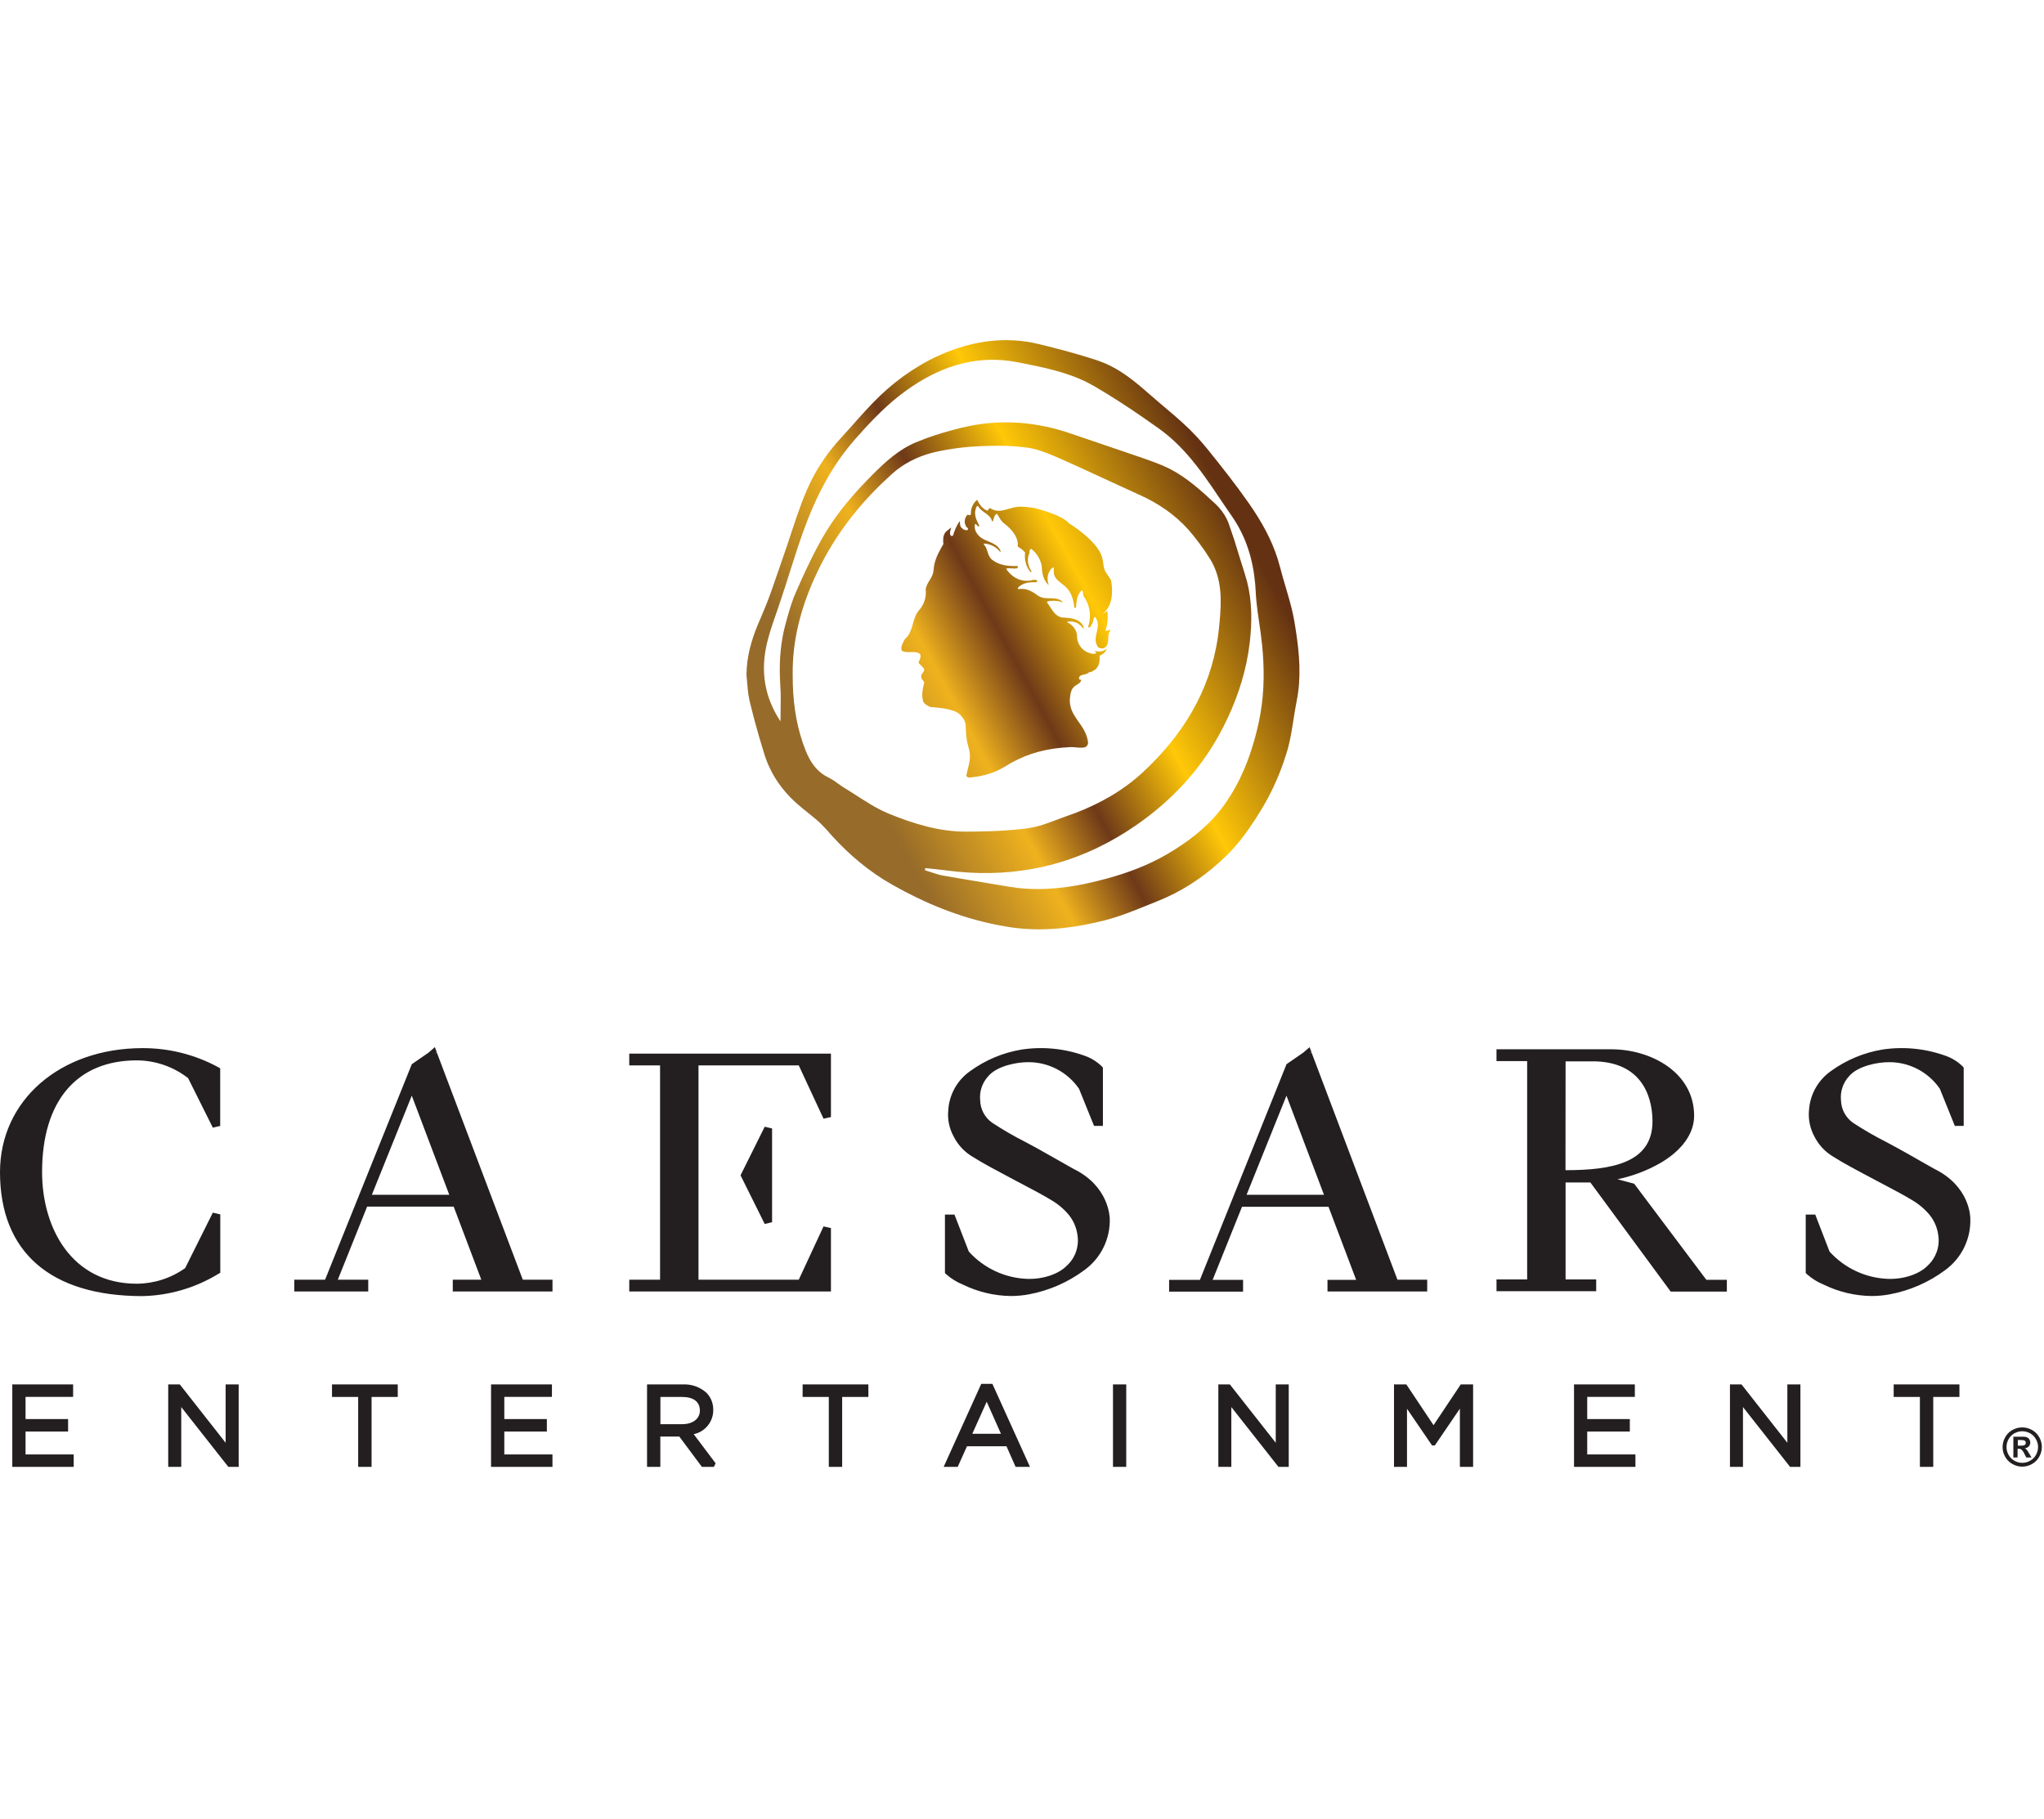
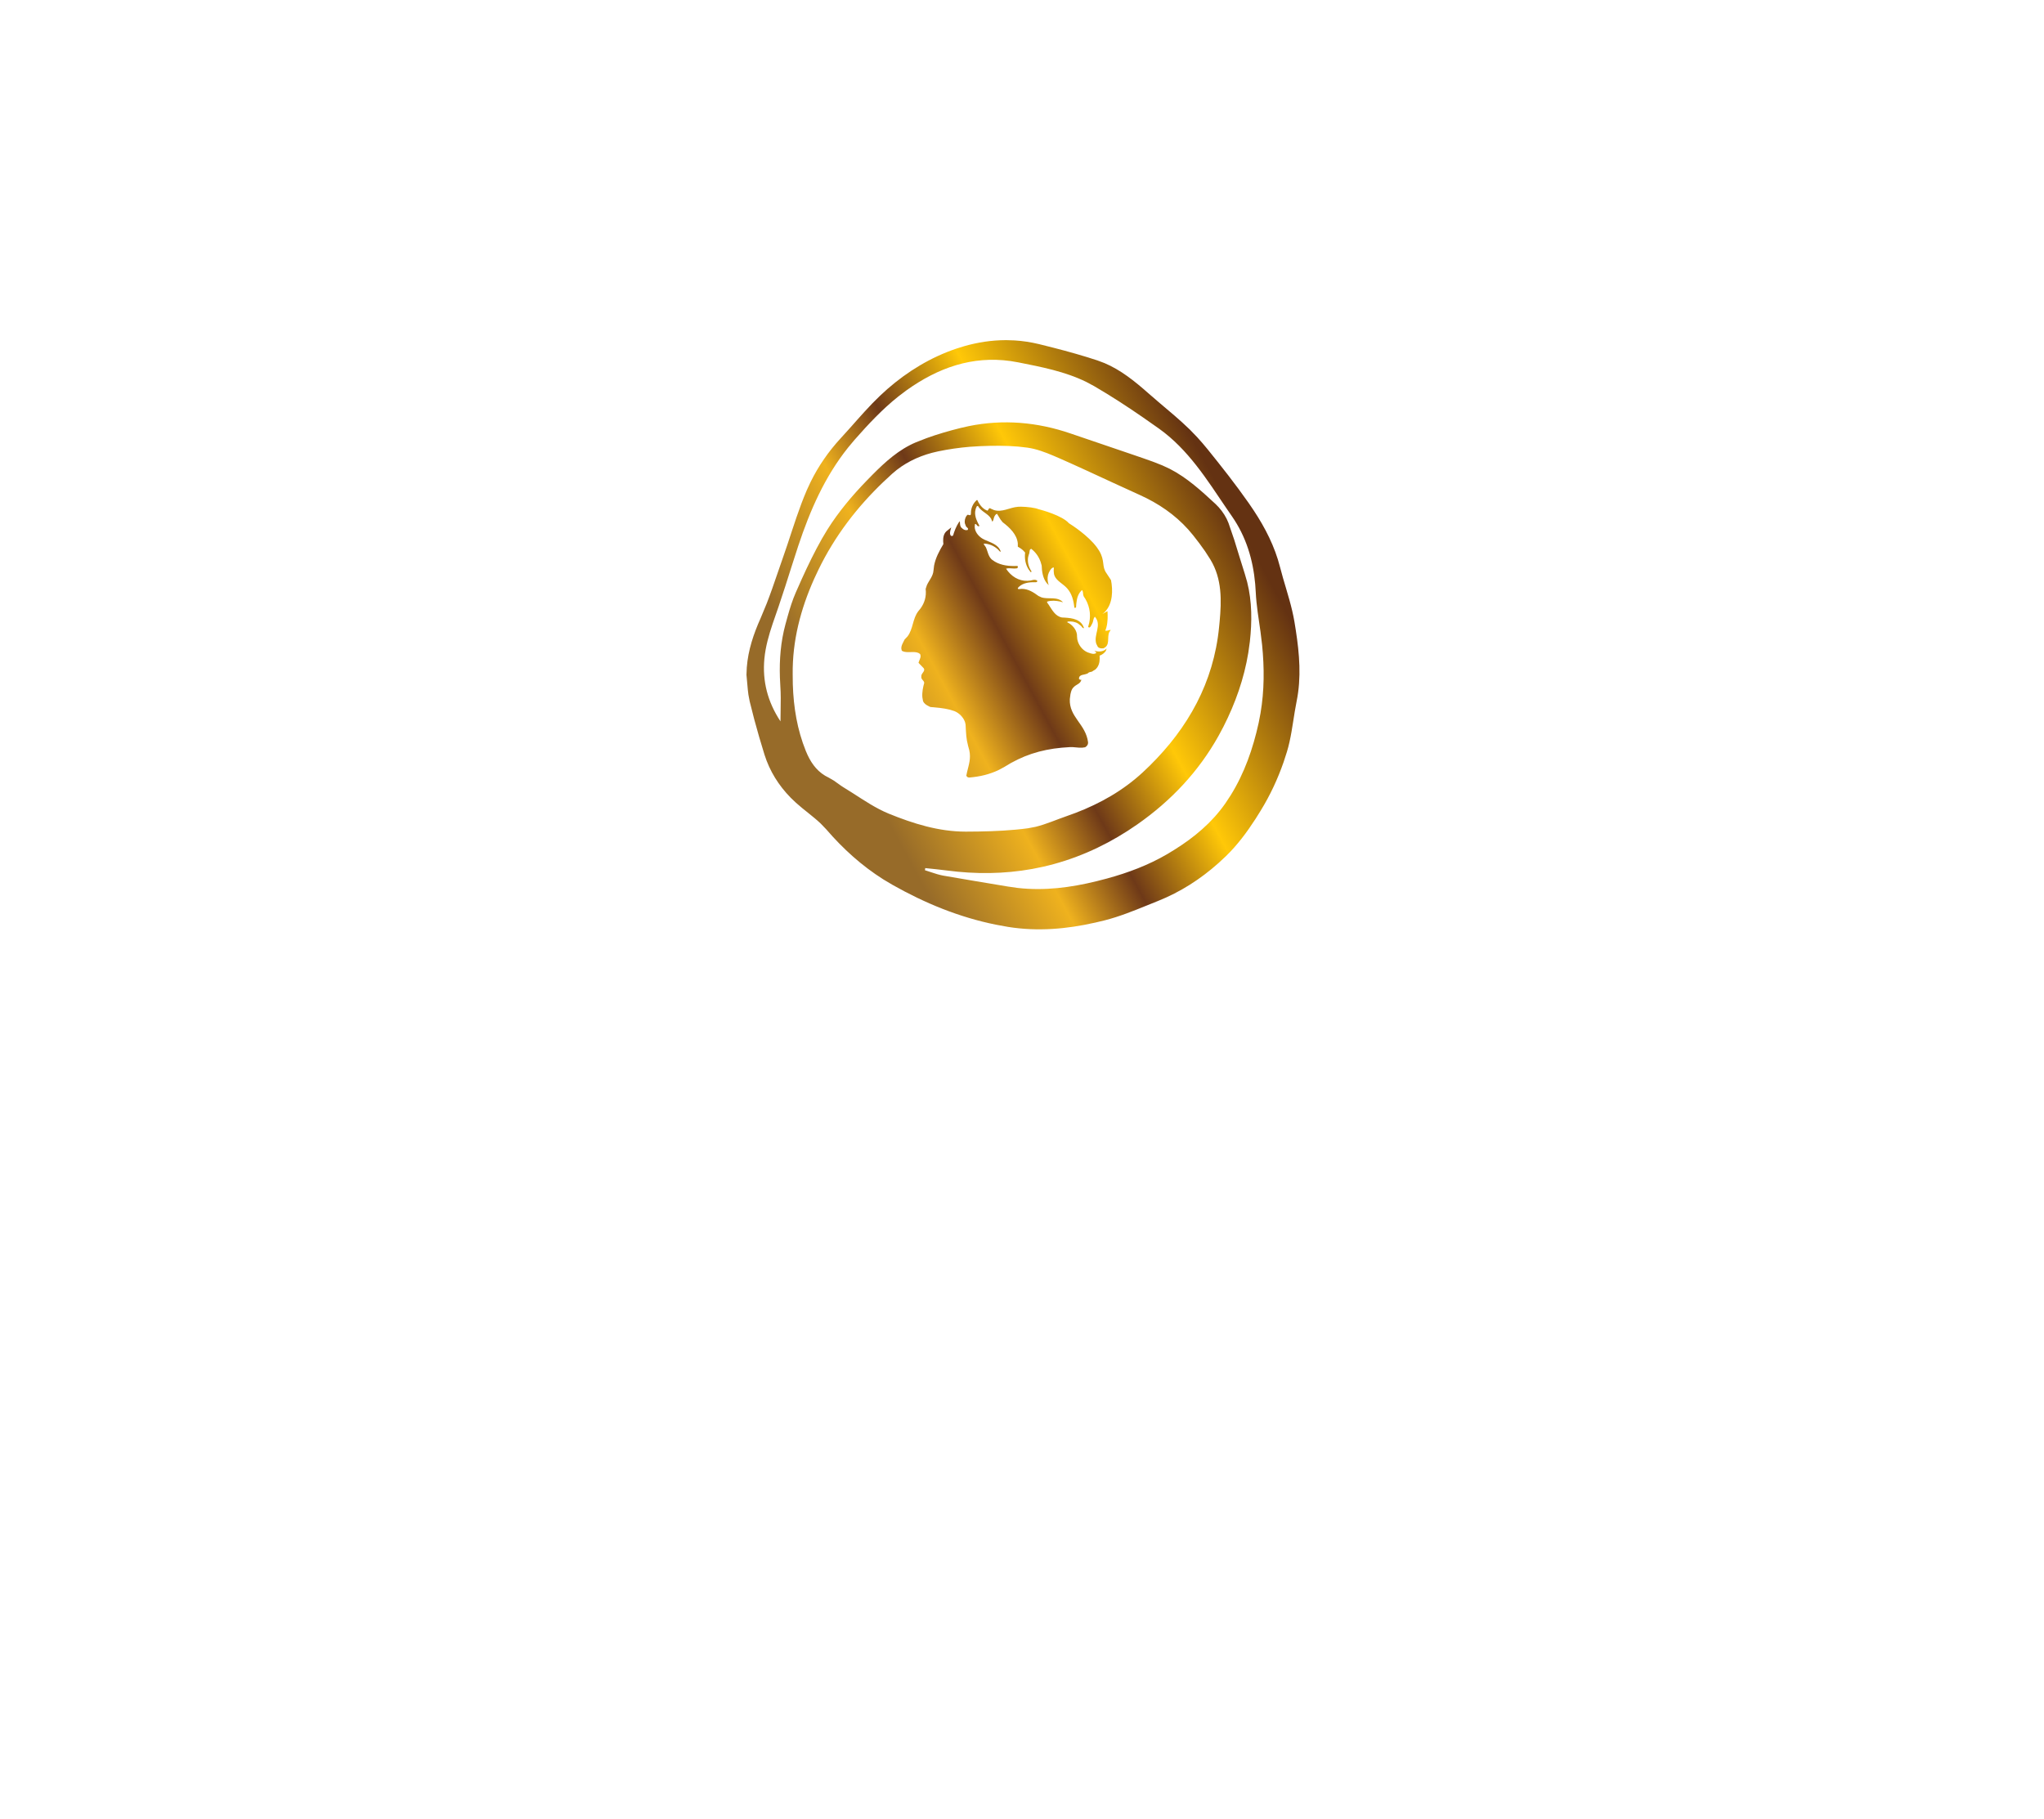
<svg xmlns="http://www.w3.org/2000/svg" viewBox="0 0 70 39" version="1.1" class="injected-svg" data-src="/content/dam/empire/logos/caesars_corporate_vertical_color.svg" width="200" height="178">
  <title>Caesars Corporate Logo</title>
  <defs>
    <linearGradient x1="21.044%" y1="74.031%" x2="90.586%" y2="33.88%" id="linearGradient-1">
      <stop stop-color="#976B29" offset="0%" />
      <stop stop-color="#EFB21E" offset="25.414%" />
      <stop stop-color="#6E3918" offset="41.771%" />
      <stop stop-color="#FFC808" offset="63.186%" />
      <stop stop-color="#643212" offset="100%" />
    </linearGradient>
    <style type="text/css">
        #rings { fill: url(#linearGradient); }
      </style>
    <linearGradient x1="21.044%" y1="74.031%" x2="90.586%" y2="33.88%" id="linearGradient-1">
      <stop stop-color="#976B29" offset="0%" />
      <stop stop-color="#EFB21E" offset="25.414%" />
      <stop stop-color="#6E3918" offset="41.771%" />
      <stop stop-color="#FFC808" offset="63.186%" />
      <stop stop-color="#643212" offset="100%" />
    </linearGradient>
  </defs>
-   <path d="M28.457,30.41 L28.203,30.354 L27.355,32.179 L23.921,32.179 L23.921,24.84 L27.355,24.84 L28.203,26.665 L28.457,26.609 L28.457,24.436 L21.55,24.436 L21.55,24.84 L22.605,24.84 L22.605,32.179 L21.55,32.179 L21.55,32.583 L28.457,32.583 L28.457,30.41 L28.457,30.41 Z M26.189,30.27 L26.441,30.211 L26.441,26.999 L26.189,26.94 L25.361,28.604 L26.189,30.27 L26.189,30.27 Z M14.961,24.401 L14.87,24.436 L14.87,24.436 L14.96,24.392 L14.893,24.213 L14.674,24.404 L14.103,24.798 L11.133,32.179 L10.078,32.179 L10.078,32.583 L12.611,32.583 L12.611,32.179 L11.569,32.179 L12.573,29.676 L15.537,29.676 L16.483,32.179 L15.506,32.179 L15.506,32.583 L18.921,32.583 L18.921,32.179 L17.904,32.179 L14.961,24.401 Z M12.735,29.271 L14.102,25.876 L15.386,29.271 L12.735,29.271 Z M45.462,32.583 L48.877,32.583 L48.877,32.179 L47.858,32.179 L44.917,24.401 L44.826,24.436 L44.826,24.436 L44.915,24.391 L44.849,24.215 L44.63,24.404 L44.059,24.798 L41.093,32.185 L40.038,32.185 L40.038,32.589 L42.571,32.589 L42.571,32.185 L41.529,32.185 L42.534,29.682 L45.497,29.682 L46.444,32.185 L45.462,32.185 L45.462,32.583 Z M42.691,29.271 L44.057,25.876 L45.342,29.271 L42.691,29.271 Z M55.964,28.891 L55.394,28.739 C55.908,28.632 56.402,28.445 56.858,28.185 C57.607,27.748 58.018,27.172 58.018,26.565 C58.018,25.088 56.553,24.287 55.174,24.287 L51.25,24.287 L51.25,24.693 L52.3,24.693 L52.3,32.17 L51.25,32.17 L51.25,32.574 L54.664,32.574 L54.664,32.17 L53.616,32.17 L53.616,28.85 L54.466,28.85 L57.216,32.587 L59.139,32.587 L59.139,32.183 L58.437,32.183 L55.964,28.891 Z M53.616,24.702 L54.664,24.702 C56.404,24.767 56.592,26.163 56.592,26.758 C56.592,28.191 55.179,28.428 53.613,28.428 L53.616,24.702 Z M36.76,28.381 C36.751,28.381 35.821,27.844 35.509,27.674 L35.123,27.466 C34.731,27.268 34.351,27.048 33.984,26.807 C33.729,26.63 33.574,26.343 33.567,26.034 C33.538,25.734 33.637,25.437 33.84,25.215 C34.144,24.849 34.842,24.725 35.223,24.729 C35.915,24.729 36.562,25.07 36.953,25.64 L37.467,26.911 L37.771,26.911 L37.771,24.918 L37.741,24.881 C37.573,24.714 37.37,24.586 37.146,24.509 C36.454,24.26 35.712,24.187 34.985,24.297 C34.353,24.402 33.753,24.653 33.234,25.028 C32.787,25.337 32.507,25.834 32.475,26.375 C32.444,26.686 32.508,26.999 32.659,27.273 C32.807,27.569 33.04,27.815 33.328,27.98 C33.644,28.182 34.1,28.424 34.789,28.79 L34.988,28.894 C35.443,29.133 35.733,29.289 35.978,29.438 C36.214,29.572 36.424,29.747 36.599,29.954 C36.768,30.161 36.873,30.412 36.903,30.677 C36.956,31.056 36.82,31.437 36.538,31.696 C36.259,31.986 35.726,32.167 35.185,32.151 C34.417,32.124 33.692,31.786 33.178,31.215 L32.687,29.948 L32.361,29.948 L32.361,31.949 L32.4,31.989 C32.57,32.14 32.765,32.262 32.976,32.347 C33.487,32.597 34.047,32.731 34.616,32.738 C34.825,32.738 35.034,32.719 35.24,32.68 C35.927,32.552 36.576,32.268 37.136,31.851 C37.705,31.44 38.031,30.772 38.005,30.071 C37.997,30.03 37.985,28.979 36.76,28.381 Z M67.476,30.076 C67.476,30.03 67.464,28.979 66.24,28.381 C66.231,28.381 65.302,27.844 64.989,27.674 L64.603,27.466 C64.211,27.268 63.83,27.048 63.463,26.807 C63.209,26.63 63.055,26.343 63.047,26.034 C63.018,25.735 63.117,25.437 63.319,25.215 C63.63,24.849 64.324,24.725 64.702,24.729 C65.394,24.728 66.042,25.069 66.433,25.64 L66.946,26.911 L67.25,26.911 L67.25,24.918 L67.221,24.881 C67.053,24.714 66.85,24.587 66.626,24.509 C65.934,24.26 65.191,24.187 64.464,24.297 C63.831,24.402 63.231,24.653 62.711,25.028 C62.266,25.338 61.986,25.834 61.952,26.375 C61.923,26.686 61.987,26.998 62.136,27.273 C62.285,27.569 62.518,27.815 62.806,27.98 C63.12,28.181 63.574,28.422 64.26,28.785 L64.471,28.897 C64.918,29.133 65.212,29.289 65.457,29.438 C65.693,29.572 65.903,29.747 66.078,29.954 C66.247,30.161 66.352,30.412 66.382,30.677 C66.434,31.056 66.298,31.436 66.017,31.696 C65.738,31.986 65.203,32.167 64.664,32.151 C63.895,32.124 63.171,31.786 62.655,31.215 L62.166,29.948 L61.84,29.948 L61.84,31.949 L61.879,31.989 C62.049,32.14 62.243,32.261 62.453,32.347 C62.965,32.597 63.526,32.731 64.095,32.738 C64.304,32.738 64.513,32.719 64.719,32.68 C65.406,32.552 66.055,32.268 66.615,31.851 C67.181,31.44 67.504,30.774 67.476,30.076 L67.476,30.076 Z M7.544,31.942 L7.544,29.942 L7.289,29.883 L6.341,31.782 C5.858,32.126 5.28,32.313 4.687,32.317 C2.445,32.317 1.441,30.396 1.441,28.492 C1.441,26.062 2.624,24.667 4.687,24.667 C5.323,24.671 5.939,24.884 6.441,25.274 L7.289,26.972 L7.541,26.913 L7.541,24.939 L7.448,24.887 C6.654,24.462 5.767,24.243 4.867,24.248 C2.05,24.256 3.18411963e-12,26.04 3.18411963e-12,28.498 C3.18411963e-12,31.231 1.731,32.741 4.876,32.741 C5.794,32.722 6.691,32.46 7.475,31.981 L7.544,31.942 Z M0.875,37.379 L2.332,37.379 L2.332,36.953 L0.875,36.953 L0.875,36.192 L2.504,36.192 L2.504,35.765 L0.421,35.765 L0.421,38.59 L2.524,38.59 L2.524,38.163 L0.875,38.163 L0.875,37.379 L0.875,37.379 Z M7.727,37.764 L6.157,35.765 L5.761,35.765 L5.761,38.59 L6.207,38.59 L6.207,36.541 L7.82,38.59 L8.174,38.59 L8.174,35.765 L7.727,35.765 L7.727,37.764 L7.727,37.764 Z M11.37,36.195 L12.266,36.195 L12.266,38.59 L12.725,38.59 L12.725,36.195 L13.622,36.195 L13.622,35.765 L11.37,35.765 L11.37,36.195 L11.37,36.195 Z M17.271,37.379 L18.728,37.379 L18.728,36.953 L17.271,36.953 L17.271,36.192 L18.902,36.192 L18.902,35.765 L16.817,35.765 L16.817,38.59 L18.92,38.59 L18.92,38.163 L17.271,38.163 L17.271,37.379 L17.271,37.379 Z M24.426,36.635 C24.429,36.419 24.347,36.209 24.196,36.054 C23.974,35.854 23.682,35.751 23.384,35.765 L22.159,35.765 L22.159,38.59 L22.614,38.59 L22.614,37.551 L23.264,37.551 L24.038,38.59 L24.447,38.59 L24.508,38.468 L23.757,37.469 C24.152,37.389 24.433,37.038 24.426,36.635 Z M23.97,36.654 C23.97,36.942 23.73,37.127 23.363,37.127 L22.617,37.127 L22.617,36.195 L23.366,36.195 C23.747,36.195 23.967,36.361 23.967,36.654 L23.97,36.654 Z M27.487,36.195 L28.384,36.195 L28.384,38.59 L28.841,38.59 L28.841,36.195 L29.739,36.195 L29.739,35.765 L27.487,35.765 L27.487,36.195 L27.487,36.195 Z M33.605,35.746 L32.317,38.59 L32.798,38.59 L33.116,37.884 L34.469,37.884 L34.781,38.59 L35.273,38.59 L33.986,35.746 L33.605,35.746 Z M34.28,37.457 L33.298,37.457 L33.791,36.359 L34.28,37.457 Z M38.116,35.765 L38.57,35.765 L38.57,38.59 L38.116,38.59 L38.116,35.765 Z M43.69,37.764 L42.118,35.765 L41.724,35.765 L41.724,38.59 L42.169,38.59 L42.169,36.541 L43.783,38.59 L44.135,38.59 L44.135,35.765 L43.69,35.765 L43.69,37.764 L43.69,37.764 Z M49.094,37.162 L48.162,35.765 L47.74,35.765 L47.74,38.59 L48.185,38.59 L48.185,36.599 L49.043,37.856 L49.138,37.856 L49.996,36.596 L49.996,38.59 L50.449,38.59 L50.449,35.765 L50.026,35.765 L49.094,37.162 L49.094,37.162 Z M54.357,37.379 L55.816,37.379 L55.816,36.953 L54.357,36.953 L54.357,36.192 L55.988,36.192 L55.988,35.765 L53.905,35.765 L53.905,38.59 L56.008,38.59 L56.008,38.163 L54.357,38.163 L54.357,37.379 L54.357,37.379 Z M61.211,37.764 L59.64,35.765 L59.245,35.765 L59.245,38.59 L59.691,38.59 L59.691,36.541 L61.304,38.59 L61.658,38.59 L61.658,35.765 L61.211,35.765 L61.211,37.764 L61.211,37.764 Z M64.852,36.195 L65.75,36.195 L65.75,38.59 L66.207,38.59 L66.207,36.195 L67.104,36.195 L67.104,35.765 L64.852,35.765 L64.852,36.195 L64.852,36.195 Z M69.254,37.238 C69.371,37.238 69.485,37.268 69.587,37.325 C69.692,37.382 69.778,37.468 69.836,37.572 C69.956,37.78 69.956,38.037 69.836,38.245 C69.778,38.349 69.693,38.435 69.589,38.492 C69.381,38.612 69.126,38.612 68.919,38.492 C68.815,38.435 68.729,38.349 68.671,38.245 C68.612,38.143 68.581,38.028 68.582,37.911 C68.582,37.792 68.613,37.675 68.673,37.572 C68.73,37.467 68.817,37.381 68.922,37.325 C69.024,37.268 69.138,37.238 69.254,37.238 L69.254,37.238 Z M69.254,37.37 C69.162,37.37 69.07,37.394 68.989,37.439 C68.904,37.485 68.835,37.555 68.788,37.639 C68.692,37.806 68.692,38.012 68.788,38.18 C68.834,38.264 68.903,38.333 68.987,38.379 C69.153,38.476 69.359,38.476 69.525,38.379 C69.609,38.333 69.678,38.264 69.724,38.18 C69.771,38.098 69.796,38.005 69.797,37.911 C69.797,37.815 69.771,37.721 69.722,37.639 C69.676,37.555 69.606,37.485 69.522,37.439 C69.44,37.394 69.349,37.37 69.256,37.37 L69.254,37.37 Z M68.951,38.269 L68.951,37.557 L69.324,37.557 C69.363,37.559 69.401,37.569 69.437,37.586 C69.464,37.602 69.487,37.626 69.502,37.654 C69.52,37.685 69.53,37.72 69.529,37.756 C69.53,37.805 69.512,37.852 69.479,37.888 C69.442,37.927 69.392,37.951 69.338,37.956 C69.356,37.962 69.372,37.971 69.387,37.982 C69.404,37.999 69.421,38.017 69.435,38.037 C69.435,38.044 69.458,38.073 69.488,38.125 L69.572,38.268 L69.393,38.268 L69.332,38.152 C69.309,38.096 69.275,38.044 69.232,38 C69.203,37.979 69.168,37.968 69.133,37.97 L69.095,37.97 L69.095,38.265 L68.951,38.269 Z M69.103,37.864 L69.16,37.864 C69.211,37.866 69.262,37.863 69.312,37.855 C69.331,37.849 69.348,37.837 69.359,37.821 C69.371,37.805 69.377,37.786 69.377,37.767 C69.377,37.748 69.372,37.729 69.361,37.713 C69.349,37.697 69.332,37.686 69.312,37.68 C69.262,37.671 69.211,37.668 69.16,37.669 L69.103,37.669 L69.103,37.864 Z" fill="#231F20" fill-rule="nonzero" />
-   <path id="rings-2" d="M34.464,0 L34.744,0.009 C35.024,0.026 35.306,0.069 35.587,0.137 L35.587,0.137 L36.089,0.263 C36.591,0.392 37.09,0.532 37.581,0.694 L37.581,0.694 L37.826,0.786 C38.384,1.022 38.858,1.405 39.314,1.807 L39.314,1.807 L39.675,2.119 C40.039,2.427 40.407,2.731 40.748,3.063 L40.748,3.063 L41.001,3.325 C41.248,3.594 41.475,3.883 41.702,4.169 L41.702,4.169 L42.065,4.632 C42.304,4.943 42.538,5.257 42.763,5.578 L42.763,5.578 L42.936,5.833 C43.331,6.432 43.657,7.067 43.837,7.774 L43.837,7.774 L43.939,8.148 C44.083,8.645 44.245,9.138 44.33,9.645 L44.33,9.645 L44.378,9.945 C44.501,10.746 44.57,11.555 44.405,12.368 L44.405,12.368 L44.342,12.715 C44.265,13.18 44.209,13.651 44.073,14.098 L44.073,14.098 L43.96,14.448 C43.759,15.026 43.5,15.584 43.175,16.112 L43.175,16.112 L43.001,16.391 C42.705,16.85 42.381,17.286 41.989,17.668 L41.989,17.668 L41.729,17.91 C41.114,18.459 40.425,18.902 39.652,19.21 L39.652,19.21 L39.293,19.355 C38.814,19.549 38.334,19.743 37.837,19.87 L37.837,19.87 L37.511,19.948 C36.533,20.17 35.54,20.258 34.523,20.096 L34.523,20.096 L34.102,20.019 C32.848,19.765 31.681,19.286 30.571,18.659 L30.571,18.659 L30.25,18.468 C29.515,18.004 28.871,17.422 28.296,16.754 L28.296,16.754 L28.107,16.557 C27.842,16.305 27.533,16.092 27.26,15.845 L27.26,15.845 L27.078,15.671 C26.668,15.253 26.36,14.763 26.182,14.199 L26.182,14.199 L25.999,13.592 C25.881,13.187 25.772,12.778 25.673,12.367 L25.673,12.367 L25.631,12.145 C25.598,11.921 25.59,11.69 25.564,11.464 L25.564,11.464 L25.575,11.208 C25.621,10.616 25.805,10.067 26.05,9.519 L26.05,9.519 L26.258,9.017 C26.324,8.848 26.386,8.677 26.447,8.506 L26.804,7.475 L26.965,7.005 C27.175,6.376 27.37,5.741 27.632,5.134 L27.632,5.134 L27.759,4.86 C28.025,4.317 28.373,3.813 28.789,3.362 L28.789,3.362 L29.122,2.994 C29.451,2.623 29.777,2.248 30.135,1.907 L30.135,1.907 L30.391,1.673 C31.085,1.067 31.872,0.589 32.749,0.291 L32.749,0.291 L33.026,0.205 C33.488,0.073 33.959,0.002 34.434,0 L34.434,0 L34.464,0 Z M34.608,0.716 C33.294,0.532 32.127,0.945 31.047,1.716 L31.047,1.716 L30.765,1.929 C30.213,2.368 29.735,2.881 29.27,3.409 L29.27,3.409 L29.045,3.678 C28.245,4.678 27.74,5.834 27.338,7.045 L27.338,7.045 L27.114,7.738 C26.967,8.2 26.822,8.663 26.665,9.122 L26.665,9.122 L26.463,9.706 C26.332,10.096 26.218,10.49 26.178,10.904 C26.103,11.683 26.293,12.397 26.729,13.056 L26.729,13.056 L26.734,12.655 C26.739,12.387 26.743,12.119 26.724,11.853 L26.724,11.853 L26.709,11.547 C26.689,10.936 26.737,10.333 26.897,9.74 L26.897,9.74 L26.974,9.46 C27.053,9.18 27.139,8.902 27.255,8.638 L27.255,8.638 L27.462,8.172 C27.673,7.707 27.896,7.248 28.146,6.805 L28.146,6.805 L28.332,6.493 C28.718,5.878 29.186,5.321 29.695,4.798 L29.695,4.798 L29.882,4.607 C30.321,4.165 30.783,3.746 31.365,3.5 L31.365,3.5 L31.736,3.355 C32.111,3.219 32.498,3.108 32.885,3.011 L32.885,3.011 L33.179,2.944 C34.356,2.705 35.522,2.804 36.67,3.199 L36.67,3.199 L37.743,3.564 L37.743,3.564 L38.815,3.929 L39.147,4.043 C39.368,4.119 39.588,4.198 39.803,4.288 L39.803,4.288 L40.063,4.409 C40.654,4.713 41.144,5.164 41.629,5.613 L41.629,5.613 L41.738,5.725 C41.88,5.883 42,6.072 42.072,6.264 L42.072,6.264 L42.268,6.837 C42.391,7.223 42.502,7.613 42.628,7.997 L42.628,7.997 L42.711,8.284 C42.88,8.957 42.879,9.645 42.803,10.326 L42.803,10.326 L42.75,10.707 C42.605,11.591 42.307,12.436 41.898,13.24 L41.898,13.24 L41.732,13.551 C41.047,14.777 40.106,15.776 38.949,16.585 L38.949,16.585 L38.618,16.807 C37.725,17.381 36.761,17.8 35.721,18.036 L35.721,18.036 L35.358,18.11 C34.387,18.286 33.405,18.293 32.421,18.163 L32.421,18.163 L32.054,18.12 L32.054,18.12 L31.686,18.082 L31.681,18.118 L31.681,18.118 L31.677,18.155 L31.886,18.223 C32.026,18.269 32.165,18.316 32.309,18.341 L32.309,18.341 L33.412,18.529 L33.412,18.529 L34.515,18.713 L34.858,18.762 C35.769,18.864 36.669,18.749 37.558,18.53 L37.558,18.53 L37.917,18.437 C38.633,18.241 39.327,17.982 39.976,17.602 L39.976,17.602 L40.23,17.447 C40.9,17.027 41.499,16.528 41.958,15.874 L41.958,15.874 L42.144,15.592 C42.617,14.832 42.91,13.994 43.104,13.111 L43.104,13.111 L43.168,12.778 C43.3,12.002 43.301,11.225 43.223,10.443 L43.223,10.443 L43.168,9.99 C43.105,9.538 43.026,9.086 43.005,8.632 L43.005,8.632 L42.986,8.35 C42.911,7.511 42.672,6.727 42.189,6.032 L42.189,6.032 L42.004,5.763 C41.331,4.771 40.691,3.743 39.69,3.029 L39.69,3.029 L39.148,2.649 C38.603,2.272 38.047,1.911 37.476,1.578 L37.476,1.578 L37.206,1.433 C36.476,1.074 35.67,0.919 34.873,0.761 L34.873,0.761 Z M34.863,3.645 C34.438,3.609 34.006,3.613 33.58,3.63 L33.58,3.63 L33.216,3.652 C32.852,3.682 32.489,3.734 32.133,3.808 L32.133,3.808 L31.916,3.859 C31.414,3.993 30.945,4.225 30.556,4.574 L30.556,4.574 L30.249,4.859 C29.343,5.727 28.587,6.714 28.031,7.858 L28.031,7.858 L27.884,8.171 C27.415,9.218 27.134,10.304 27.147,11.444 L27.147,11.444 L27.151,11.787 C27.176,12.581 27.302,13.341 27.596,14.069 L27.596,14.069 L27.659,14.213 C27.813,14.541 28.03,14.82 28.385,14.986 L28.385,14.986 L28.559,15.087 C28.67,15.162 28.777,15.249 28.892,15.319 L28.892,15.319 L29.196,15.509 C29.599,15.767 29.998,16.037 30.434,16.216 C31.273,16.558 32.149,16.833 33.07,16.833 L33.07,16.833 L33.084,16.833 L33.509,16.829 C34.077,16.82 34.645,16.793 35.204,16.718 L35.204,16.718 L35.471,16.667 C35.825,16.58 36.17,16.426 36.518,16.306 L36.518,16.306 L36.838,16.19 C37.683,15.866 38.464,15.424 39.133,14.805 L39.133,14.805 L39.371,14.578 C40.691,13.277 41.562,11.722 41.749,9.835 L41.749,9.835 L41.768,9.64 C41.834,8.921 41.855,8.181 41.454,7.517 L41.454,7.517 L41.27,7.231 C41.142,7.045 41.004,6.863 40.863,6.686 L40.863,6.686 L40.695,6.487 C40.233,5.973 39.67,5.59 39.034,5.303 L39.034,5.303 L38.122,4.886 C37.515,4.606 36.909,4.323 36.298,4.054 L36.298,4.054 L36.08,3.96 C35.788,3.836 35.486,3.723 35.18,3.681 L35.18,3.681 Z M33.471,5.476 L33.507,5.55 C33.575,5.675 33.689,5.802 33.822,5.841 L33.822,5.841 L33.841,5.815 C33.864,5.776 33.879,5.731 33.935,5.773 L33.935,5.773 L34.041,5.819 C34.32,5.908 34.58,5.729 34.863,5.707 L34.863,5.707 L34.962,5.704 C35.176,5.705 35.467,5.744 35.557,5.787 L35.557,5.787 L35.571,5.79 C35.677,5.818 36.377,6.008 36.606,6.27 L36.606,6.27 L36.617,6.277 C36.702,6.33 37.263,6.69 37.561,7.092 L37.561,7.092 L37.644,7.216 C37.851,7.567 37.722,7.745 37.893,7.983 L37.893,7.983 L38.048,8.218 L38.069,8.347 C38.119,8.738 38.059,9.157 37.75,9.382 L37.75,9.382 L37.927,9.282 L37.933,9.405 C37.937,9.581 37.921,9.794 37.852,9.95 L37.852,9.95 L37.91,9.952 C37.945,9.946 37.976,9.928 38.023,9.926 L38.023,9.926 L38.039,9.926 L37.992,9.995 C37.899,10.187 38.038,10.449 37.785,10.556 L37.785,10.556 L37.735,10.557 C37.684,10.555 37.631,10.545 37.596,10.503 L37.596,10.503 L37.545,10.401 C37.44,10.092 37.75,9.761 37.495,9.471 L37.495,9.471 L37.462,9.521 C37.439,9.577 37.438,9.646 37.409,9.699 L37.409,9.699 L37.382,9.751 C37.365,9.787 37.347,9.822 37.313,9.841 L37.313,9.841 L37.292,9.84 C37.279,9.836 37.269,9.827 37.266,9.815 L37.266,9.815 L37.303,9.679 C37.371,9.358 37.298,9.032 37.111,8.771 L37.111,8.771 L37.096,8.718 C37.087,8.661 37.094,8.598 37.052,8.559 L37.052,8.559 L36.98,8.642 C36.878,8.787 36.861,8.972 36.85,9.156 L36.85,9.156 L36.824,9.166 L36.824,9.166 L36.795,9.167 L36.779,9.052 C36.743,8.824 36.67,8.608 36.486,8.44 L36.486,8.44 L36.415,8.38 C36.265,8.261 36.089,8.147 36.089,7.944 L36.089,7.944 L36.085,7.886 C36.089,7.848 36.099,7.811 36.078,7.779 L36.078,7.779 L36.024,7.809 C35.976,7.849 35.945,7.912 35.919,7.962 L35.919,7.962 L35.891,8.043 C35.864,8.157 35.877,8.289 35.916,8.392 L35.916,8.392 L35.846,8.319 C35.72,8.162 35.68,7.937 35.674,7.718 L35.674,7.718 L35.636,7.589 C35.575,7.419 35.471,7.265 35.314,7.145 L35.314,7.145 L35.28,7.168 C35.249,7.209 35.265,7.29 35.236,7.336 L35.236,7.336 L35.209,7.435 C35.181,7.603 35.231,7.781 35.323,7.914 L35.323,7.914 C35.323,7.931 35.323,7.939 35.314,7.944 L35.314,7.944 L35.295,7.944 L35.223,7.847 C35.117,7.679 35.083,7.475 35.107,7.275 L35.107,7.275 L35.032,7.195 C34.979,7.146 34.918,7.108 34.857,7.073 L34.857,7.073 L34.856,6.956 C34.824,6.653 34.582,6.421 34.338,6.236 L34.338,6.236 L34.265,6.144 C34.222,6.08 34.188,6.011 34.145,5.947 L34.145,5.947 L34.107,5.966 C34.085,5.985 34.071,6.014 34.058,6.034 L34.058,6.034 L34.039,6.082 C34.024,6.133 34.02,6.188 33.982,6.217 L33.982,6.217 L33.943,6.117 C33.839,5.937 33.598,5.873 33.491,5.678 L33.491,5.678 L33.46,5.684 C33.437,5.701 33.437,5.744 33.417,5.765 L33.417,5.765 L33.396,5.873 C33.381,6.051 33.461,6.215 33.544,6.361 L33.544,6.361 L33.523,6.373 C33.507,6.378 33.486,6.373 33.477,6.361 L33.477,6.361 L33.457,6.34 C33.44,6.317 33.426,6.291 33.39,6.298 L33.39,6.298 L33.38,6.382 C33.379,6.548 33.49,6.695 33.63,6.788 L33.63,6.788 L33.717,6.835 C33.927,6.935 34.181,6.988 34.271,7.235 L34.271,7.235 L34.251,7.247 L34.176,7.168 C34.045,7.047 33.886,6.978 33.707,6.967 L33.707,6.967 L33.687,6.986 L33.757,7.084 C33.829,7.224 33.836,7.392 33.962,7.511 L33.962,7.511 L34.071,7.586 C34.297,7.718 34.568,7.747 34.844,7.732 L34.844,7.732 L34.857,7.758 L34.857,7.758 L34.857,7.785 L34.833,7.814 L34.744,7.822 L34.744,7.822 L34.653,7.817 L34.584,7.813 C34.538,7.812 34.494,7.814 34.454,7.827 L34.454,7.827 L34.522,7.92 C34.715,8.155 34.987,8.284 35.303,8.232 L35.303,8.232 L35.356,8.218 C35.41,8.205 35.468,8.2 35.516,8.232 L35.516,8.232 L35.524,8.255 C35.525,8.282 35.487,8.295 35.457,8.291 L35.359,8.291 C35.165,8.297 34.983,8.341 34.857,8.488 L34.857,8.488 L34.858,8.504 C34.862,8.513 34.871,8.52 34.876,8.528 L34.876,8.528 L34.991,8.518 C35.213,8.518 35.393,8.635 35.565,8.762 L35.565,8.762 L35.666,8.809 C35.912,8.887 36.213,8.765 36.405,8.979 L36.405,8.979 L36.306,8.952 C36.167,8.921 36.002,8.91 35.867,8.953 L35.867,8.953 L35.86,8.961 C35.858,8.968 35.861,8.978 35.861,8.987 L35.861,8.987 L35.913,9.06 C36.032,9.238 36.137,9.454 36.366,9.498 L36.366,9.498 L36.465,9.503 C36.734,9.519 37.023,9.565 37.119,9.849 L37.119,9.849 L37.119,9.869 L37.082,9.855 C37.05,9.832 37.035,9.785 36.996,9.767 L36.996,9.767 L36.924,9.709 C36.822,9.644 36.695,9.625 36.567,9.638 L36.567,9.638 L36.547,9.661 L36.625,9.704 C36.776,9.802 36.894,9.974 36.885,10.152 L36.885,10.152 L36.894,10.246 C36.929,10.433 37.059,10.611 37.24,10.69 L37.24,10.69 L37.298,10.71 C37.377,10.738 37.465,10.767 37.543,10.716 L37.543,10.716 L37.53,10.685 C37.515,10.666 37.492,10.65 37.477,10.638 L37.477,10.638 L37.547,10.655 C37.667,10.676 37.805,10.66 37.899,10.561 L37.899,10.561 L37.877,10.629 C37.833,10.714 37.741,10.776 37.657,10.806 L37.657,10.806 L37.661,10.894 C37.661,11.04 37.627,11.181 37.51,11.282 L37.51,11.282 L37.431,11.329 L37.413,11.343 L37.413,11.343 L37.392,11.353 L37.388,11.356 L37.375,11.358 C37.361,11.362 37.34,11.366 37.34,11.366 L37.34,11.366 L37.325,11.369 C37.318,11.372 37.314,11.377 37.294,11.378 L37.294,11.378 L37.251,11.413 C37.137,11.476 36.946,11.433 36.952,11.604 L36.952,11.604 L36.978,11.624 C36.997,11.635 37.02,11.638 37.037,11.632 L37.037,11.632 L37.002,11.704 C36.945,11.783 36.855,11.8 36.776,11.879 L36.776,11.879 L36.748,11.908 C36.713,11.949 36.685,12.001 36.659,12.128 L36.659,12.128 L36.638,12.292 C36.607,12.913 37.185,13.144 37.263,13.776 L37.263,13.776 L37.258,13.829 C37.245,13.878 37.206,13.918 37.161,13.944 L37.161,13.944 L37.057,13.958 C36.988,13.961 36.918,13.955 36.849,13.948 L36.849,13.948 L36.746,13.939 L36.746,13.939 L36.644,13.938 L36.363,13.958 C35.628,14.026 35.009,14.228 34.386,14.623 L34.386,14.623 L34.201,14.722 C33.889,14.872 33.557,14.951 33.194,14.98 L33.194,14.98 L33.153,14.974 C33.127,14.965 33.106,14.944 33.093,14.918 L33.093,14.918 L33.119,14.792 C33.177,14.546 33.258,14.326 33.194,14.042 L33.194,14.042 L33.154,13.895 C33.086,13.63 33.089,13.52 33.067,13.163 L33.067,13.163 L33.048,13.08 C32.993,12.917 32.845,12.769 32.688,12.706 L32.688,12.706 L32.531,12.657 C32.319,12.601 32.09,12.587 31.86,12.564 L31.86,12.564 L31.803,12.536 C31.724,12.497 31.642,12.447 31.61,12.358 L31.61,12.358 L31.588,12.233 C31.573,12.063 31.61,11.885 31.653,11.733 L31.653,11.733 L31.632,11.682 C31.601,11.636 31.545,11.6 31.552,11.536 L31.552,11.536 L31.554,11.479 C31.58,11.389 31.696,11.325 31.633,11.235 L31.633,11.235 L31.456,11.052 L31.475,10.993 C31.505,10.915 31.552,10.841 31.51,10.749 L31.51,10.749 L31.455,10.714 C31.378,10.678 31.282,10.681 31.185,10.684 L31.185,10.684 L31.105,10.685 C31.025,10.685 30.948,10.677 30.884,10.638 L30.884,10.638 L30.868,10.569 C30.859,10.455 30.935,10.352 30.979,10.253 L30.979,10.253 L31.079,10.148 C31.276,9.89 31.249,9.54 31.45,9.282 L31.45,9.282 L31.525,9.189 C31.662,9 31.731,8.78 31.7,8.52 L31.7,8.52 L31.743,8.39 C31.819,8.224 31.957,8.082 31.969,7.887 L31.969,7.887 L31.989,7.722 C32.04,7.455 32.169,7.218 32.307,6.986 L32.307,6.986 L32.3,6.889 C32.296,6.761 32.317,6.637 32.408,6.549 L32.408,6.549 L32.577,6.413 L32.562,6.465 C32.538,6.543 32.512,6.646 32.569,6.702 L32.569,6.702 L32.596,6.707 C32.613,6.709 32.628,6.706 32.643,6.682 L32.643,6.682 L32.672,6.588 C32.727,6.427 32.818,6.247 32.871,6.202 L32.871,6.202 L32.875,6.247 C32.878,6.311 32.879,6.388 32.938,6.434 L32.938,6.434 L32.981,6.47 C33.027,6.502 33.082,6.519 33.141,6.5 L33.141,6.5 L33.154,6.465 C33.151,6.424 33.075,6.398 33.073,6.351 L33.073,6.351 L33.047,6.285 C33.024,6.192 33.049,6.081 33.108,6.009 L33.108,6.009 L33.129,5.985 C33.145,5.977 33.164,5.983 33.182,5.988 L33.182,5.988 L33.203,5.994 C33.223,5.998 33.24,5.995 33.249,5.961 L33.249,5.961 L33.255,5.85 C33.274,5.705 33.34,5.577 33.452,5.476 L33.452,5.476 L33.471,5.476 Z" fill="url(&quot;#linearGradient-1&quot;)" />
+   <path id="rings-2" d="M34.464,0 L34.744,0.009 C35.024,0.026 35.306,0.069 35.587,0.137 L35.587,0.137 L36.089,0.263 C36.591,0.392 37.09,0.532 37.581,0.694 L37.581,0.694 L37.826,0.786 C38.384,1.022 38.858,1.405 39.314,1.807 L39.314,1.807 L39.675,2.119 C40.039,2.427 40.407,2.731 40.748,3.063 L40.748,3.063 L41.001,3.325 C41.248,3.594 41.475,3.883 41.702,4.169 L41.702,4.169 L42.065,4.632 C42.304,4.943 42.538,5.257 42.763,5.578 L42.763,5.578 L42.936,5.833 C43.331,6.432 43.657,7.067 43.837,7.774 L43.837,7.774 L43.939,8.148 C44.083,8.645 44.245,9.138 44.33,9.645 L44.33,9.645 L44.378,9.945 C44.501,10.746 44.57,11.555 44.405,12.368 L44.405,12.368 L44.342,12.715 C44.265,13.18 44.209,13.651 44.073,14.098 L44.073,14.098 L43.96,14.448 C43.759,15.026 43.5,15.584 43.175,16.112 L43.175,16.112 L43.001,16.391 C42.705,16.85 42.381,17.286 41.989,17.668 L41.989,17.668 L41.729,17.91 C41.114,18.459 40.425,18.902 39.652,19.21 L39.652,19.21 L39.293,19.355 C38.814,19.549 38.334,19.743 37.837,19.87 L37.837,19.87 L37.511,19.948 C36.533,20.17 35.54,20.258 34.523,20.096 L34.523,20.096 L34.102,20.019 C32.848,19.765 31.681,19.286 30.571,18.659 L30.571,18.659 L30.25,18.468 C29.515,18.004 28.871,17.422 28.296,16.754 L28.296,16.754 L28.107,16.557 C27.842,16.305 27.533,16.092 27.26,15.845 L27.26,15.845 L27.078,15.671 C26.668,15.253 26.36,14.763 26.182,14.199 L26.182,14.199 L25.999,13.592 C25.881,13.187 25.772,12.778 25.673,12.367 L25.673,12.367 L25.631,12.145 C25.598,11.921 25.59,11.69 25.564,11.464 L25.564,11.464 L25.575,11.208 C25.621,10.616 25.805,10.067 26.05,9.519 L26.05,9.519 L26.258,9.017 C26.324,8.848 26.386,8.677 26.447,8.506 L26.804,7.475 L26.965,7.005 C27.175,6.376 27.37,5.741 27.632,5.134 L27.632,5.134 L27.759,4.86 C28.025,4.317 28.373,3.813 28.789,3.362 L28.789,3.362 L29.122,2.994 C29.451,2.623 29.777,2.248 30.135,1.907 L30.135,1.907 L30.391,1.673 C31.085,1.067 31.872,0.589 32.749,0.291 L32.749,0.291 L33.026,0.205 C33.488,0.073 33.959,0.002 34.434,0 L34.434,0 L34.464,0 Z M34.608,0.716 C33.294,0.532 32.127,0.945 31.047,1.716 L31.047,1.716 L30.765,1.929 C30.213,2.368 29.735,2.881 29.27,3.409 L29.27,3.409 L29.045,3.678 C28.245,4.678 27.74,5.834 27.338,7.045 L27.338,7.045 L27.114,7.738 C26.967,8.2 26.822,8.663 26.665,9.122 L26.665,9.122 L26.463,9.706 C26.332,10.096 26.218,10.49 26.178,10.904 C26.103,11.683 26.293,12.397 26.729,13.056 L26.729,13.056 L26.734,12.655 C26.739,12.387 26.743,12.119 26.724,11.853 L26.724,11.853 L26.709,11.547 C26.689,10.936 26.737,10.333 26.897,9.74 L26.897,9.74 L26.974,9.46 C27.053,9.18 27.139,8.902 27.255,8.638 L27.255,8.638 L27.462,8.172 C27.673,7.707 27.896,7.248 28.146,6.805 L28.146,6.805 L28.332,6.493 C28.718,5.878 29.186,5.321 29.695,4.798 L29.695,4.798 L29.882,4.607 C30.321,4.165 30.783,3.746 31.365,3.5 L31.365,3.5 L31.736,3.355 C32.111,3.219 32.498,3.108 32.885,3.011 L32.885,3.011 L33.179,2.944 C34.356,2.705 35.522,2.804 36.67,3.199 L36.67,3.199 L37.743,3.564 L37.743,3.564 L38.815,3.929 L39.147,4.043 C39.368,4.119 39.588,4.198 39.803,4.288 L39.803,4.288 L40.063,4.409 C40.654,4.713 41.144,5.164 41.629,5.613 L41.629,5.613 L41.738,5.725 C41.88,5.883 42,6.072 42.072,6.264 L42.072,6.264 L42.268,6.837 C42.391,7.223 42.502,7.613 42.628,7.997 L42.628,7.997 L42.711,8.284 C42.88,8.957 42.879,9.645 42.803,10.326 L42.803,10.326 L42.75,10.707 C42.605,11.591 42.307,12.436 41.898,13.24 L41.898,13.24 L41.732,13.551 C41.047,14.777 40.106,15.776 38.949,16.585 L38.949,16.585 L38.618,16.807 C37.725,17.381 36.761,17.8 35.721,18.036 L35.721,18.036 L35.358,18.11 C34.387,18.286 33.405,18.293 32.421,18.163 L32.421,18.163 L32.054,18.12 L32.054,18.12 L31.686,18.082 L31.681,18.118 L31.681,18.118 L31.677,18.155 L31.886,18.223 C32.026,18.269 32.165,18.316 32.309,18.341 L32.309,18.341 L33.412,18.529 L33.412,18.529 L34.515,18.713 L34.858,18.762 C35.769,18.864 36.669,18.749 37.558,18.53 L37.558,18.53 L37.917,18.437 C38.633,18.241 39.327,17.982 39.976,17.602 L39.976,17.602 L40.23,17.447 C40.9,17.027 41.499,16.528 41.958,15.874 L41.958,15.874 L42.144,15.592 C42.617,14.832 42.91,13.994 43.104,13.111 L43.104,13.111 L43.168,12.778 C43.3,12.002 43.301,11.225 43.223,10.443 L43.223,10.443 L43.168,9.99 C43.105,9.538 43.026,9.086 43.005,8.632 L43.005,8.632 L42.986,8.35 C42.911,7.511 42.672,6.727 42.189,6.032 L42.189,6.032 L42.004,5.763 C41.331,4.771 40.691,3.743 39.69,3.029 L39.69,3.029 L39.148,2.649 C38.603,2.272 38.047,1.911 37.476,1.578 L37.476,1.578 L37.206,1.433 C36.476,1.074 35.67,0.919 34.873,0.761 L34.873,0.761 Z M34.863,3.645 C34.438,3.609 34.006,3.613 33.58,3.63 L33.58,3.63 L33.216,3.652 C32.852,3.682 32.489,3.734 32.133,3.808 L32.133,3.808 L31.916,3.859 C31.414,3.993 30.945,4.225 30.556,4.574 L30.556,4.574 L30.249,4.859 C29.343,5.727 28.587,6.714 28.031,7.858 L28.031,7.858 L27.884,8.171 C27.415,9.218 27.134,10.304 27.147,11.444 L27.147,11.444 L27.151,11.787 C27.176,12.581 27.302,13.341 27.596,14.069 L27.596,14.069 L27.659,14.213 C27.813,14.541 28.03,14.82 28.385,14.986 L28.385,14.986 L28.559,15.087 C28.67,15.162 28.777,15.249 28.892,15.319 L28.892,15.319 L29.196,15.509 C29.599,15.767 29.998,16.037 30.434,16.216 C31.273,16.558 32.149,16.833 33.07,16.833 L33.07,16.833 L33.084,16.833 L33.509,16.829 C34.077,16.82 34.645,16.793 35.204,16.718 L35.204,16.718 L35.471,16.667 C35.825,16.58 36.17,16.426 36.518,16.306 L36.518,16.306 L36.838,16.19 C37.683,15.866 38.464,15.424 39.133,14.805 L39.133,14.805 L39.371,14.578 C40.691,13.277 41.562,11.722 41.749,9.835 L41.749,9.835 L41.768,9.64 C41.834,8.921 41.855,8.181 41.454,7.517 L41.454,7.517 L41.27,7.231 C41.142,7.045 41.004,6.863 40.863,6.686 L40.863,6.686 L40.695,6.487 C40.233,5.973 39.67,5.59 39.034,5.303 L39.034,5.303 L38.122,4.886 C37.515,4.606 36.909,4.323 36.298,4.054 L36.298,4.054 L36.08,3.96 C35.788,3.836 35.486,3.723 35.18,3.681 L35.18,3.681 Z M33.471,5.476 L33.507,5.55 C33.575,5.675 33.689,5.802 33.822,5.841 L33.822,5.841 L33.841,5.815 C33.864,5.776 33.879,5.731 33.935,5.773 L33.935,5.773 L34.041,5.819 C34.32,5.908 34.58,5.729 34.863,5.707 L34.863,5.707 L34.962,5.704 C35.176,5.705 35.467,5.744 35.557,5.787 L35.557,5.787 L35.571,5.79 C35.677,5.818 36.377,6.008 36.606,6.27 L36.606,6.27 L36.617,6.277 C36.702,6.33 37.263,6.69 37.561,7.092 L37.561,7.092 L37.644,7.216 C37.851,7.567 37.722,7.745 37.893,7.983 L37.893,7.983 L38.048,8.218 L38.069,8.347 C38.119,8.738 38.059,9.157 37.75,9.382 L37.75,9.382 L37.927,9.282 L37.933,9.405 C37.937,9.581 37.921,9.794 37.852,9.95 L37.852,9.95 L37.91,9.952 C37.945,9.946 37.976,9.928 38.023,9.926 L38.023,9.926 L38.039,9.926 L37.992,9.995 C37.899,10.187 38.038,10.449 37.785,10.556 L37.785,10.556 L37.735,10.557 C37.684,10.555 37.631,10.545 37.596,10.503 L37.596,10.503 L37.545,10.401 C37.44,10.092 37.75,9.761 37.495,9.471 L37.495,9.471 L37.462,9.521 C37.439,9.577 37.438,9.646 37.409,9.699 L37.409,9.699 L37.382,9.751 C37.365,9.787 37.347,9.822 37.313,9.841 L37.313,9.841 L37.292,9.84 C37.279,9.836 37.269,9.827 37.266,9.815 L37.266,9.815 L37.303,9.679 C37.371,9.358 37.298,9.032 37.111,8.771 L37.111,8.771 L37.096,8.718 C37.087,8.661 37.094,8.598 37.052,8.559 L37.052,8.559 L36.98,8.642 C36.878,8.787 36.861,8.972 36.85,9.156 L36.85,9.156 L36.824,9.166 L36.824,9.166 L36.795,9.167 L36.779,9.052 C36.743,8.824 36.67,8.608 36.486,8.44 L36.415,8.38 C36.265,8.261 36.089,8.147 36.089,7.944 L36.089,7.944 L36.085,7.886 C36.089,7.848 36.099,7.811 36.078,7.779 L36.078,7.779 L36.024,7.809 C35.976,7.849 35.945,7.912 35.919,7.962 L35.919,7.962 L35.891,8.043 C35.864,8.157 35.877,8.289 35.916,8.392 L35.916,8.392 L35.846,8.319 C35.72,8.162 35.68,7.937 35.674,7.718 L35.674,7.718 L35.636,7.589 C35.575,7.419 35.471,7.265 35.314,7.145 L35.314,7.145 L35.28,7.168 C35.249,7.209 35.265,7.29 35.236,7.336 L35.236,7.336 L35.209,7.435 C35.181,7.603 35.231,7.781 35.323,7.914 L35.323,7.914 C35.323,7.931 35.323,7.939 35.314,7.944 L35.314,7.944 L35.295,7.944 L35.223,7.847 C35.117,7.679 35.083,7.475 35.107,7.275 L35.107,7.275 L35.032,7.195 C34.979,7.146 34.918,7.108 34.857,7.073 L34.857,7.073 L34.856,6.956 C34.824,6.653 34.582,6.421 34.338,6.236 L34.338,6.236 L34.265,6.144 C34.222,6.08 34.188,6.011 34.145,5.947 L34.145,5.947 L34.107,5.966 C34.085,5.985 34.071,6.014 34.058,6.034 L34.058,6.034 L34.039,6.082 C34.024,6.133 34.02,6.188 33.982,6.217 L33.982,6.217 L33.943,6.117 C33.839,5.937 33.598,5.873 33.491,5.678 L33.491,5.678 L33.46,5.684 C33.437,5.701 33.437,5.744 33.417,5.765 L33.417,5.765 L33.396,5.873 C33.381,6.051 33.461,6.215 33.544,6.361 L33.544,6.361 L33.523,6.373 C33.507,6.378 33.486,6.373 33.477,6.361 L33.477,6.361 L33.457,6.34 C33.44,6.317 33.426,6.291 33.39,6.298 L33.39,6.298 L33.38,6.382 C33.379,6.548 33.49,6.695 33.63,6.788 L33.63,6.788 L33.717,6.835 C33.927,6.935 34.181,6.988 34.271,7.235 L34.271,7.235 L34.251,7.247 L34.176,7.168 C34.045,7.047 33.886,6.978 33.707,6.967 L33.707,6.967 L33.687,6.986 L33.757,7.084 C33.829,7.224 33.836,7.392 33.962,7.511 L33.962,7.511 L34.071,7.586 C34.297,7.718 34.568,7.747 34.844,7.732 L34.844,7.732 L34.857,7.758 L34.857,7.758 L34.857,7.785 L34.833,7.814 L34.744,7.822 L34.744,7.822 L34.653,7.817 L34.584,7.813 C34.538,7.812 34.494,7.814 34.454,7.827 L34.454,7.827 L34.522,7.92 C34.715,8.155 34.987,8.284 35.303,8.232 L35.303,8.232 L35.356,8.218 C35.41,8.205 35.468,8.2 35.516,8.232 L35.516,8.232 L35.524,8.255 C35.525,8.282 35.487,8.295 35.457,8.291 L35.359,8.291 C35.165,8.297 34.983,8.341 34.857,8.488 L34.857,8.488 L34.858,8.504 C34.862,8.513 34.871,8.52 34.876,8.528 L34.876,8.528 L34.991,8.518 C35.213,8.518 35.393,8.635 35.565,8.762 L35.565,8.762 L35.666,8.809 C35.912,8.887 36.213,8.765 36.405,8.979 L36.405,8.979 L36.306,8.952 C36.167,8.921 36.002,8.91 35.867,8.953 L35.867,8.953 L35.86,8.961 C35.858,8.968 35.861,8.978 35.861,8.987 L35.861,8.987 L35.913,9.06 C36.032,9.238 36.137,9.454 36.366,9.498 L36.366,9.498 L36.465,9.503 C36.734,9.519 37.023,9.565 37.119,9.849 L37.119,9.849 L37.119,9.869 L37.082,9.855 C37.05,9.832 37.035,9.785 36.996,9.767 L36.996,9.767 L36.924,9.709 C36.822,9.644 36.695,9.625 36.567,9.638 L36.567,9.638 L36.547,9.661 L36.625,9.704 C36.776,9.802 36.894,9.974 36.885,10.152 L36.885,10.152 L36.894,10.246 C36.929,10.433 37.059,10.611 37.24,10.69 L37.24,10.69 L37.298,10.71 C37.377,10.738 37.465,10.767 37.543,10.716 L37.543,10.716 L37.53,10.685 C37.515,10.666 37.492,10.65 37.477,10.638 L37.477,10.638 L37.547,10.655 C37.667,10.676 37.805,10.66 37.899,10.561 L37.899,10.561 L37.877,10.629 C37.833,10.714 37.741,10.776 37.657,10.806 L37.657,10.806 L37.661,10.894 C37.661,11.04 37.627,11.181 37.51,11.282 L37.51,11.282 L37.431,11.329 L37.413,11.343 L37.413,11.343 L37.392,11.353 L37.388,11.356 L37.375,11.358 C37.361,11.362 37.34,11.366 37.34,11.366 L37.34,11.366 L37.325,11.369 C37.318,11.372 37.314,11.377 37.294,11.378 L37.294,11.378 L37.251,11.413 C37.137,11.476 36.946,11.433 36.952,11.604 L36.952,11.604 L36.978,11.624 C36.997,11.635 37.02,11.638 37.037,11.632 L37.037,11.632 L37.002,11.704 C36.945,11.783 36.855,11.8 36.776,11.879 L36.776,11.879 L36.748,11.908 C36.713,11.949 36.685,12.001 36.659,12.128 L36.659,12.128 L36.638,12.292 C36.607,12.913 37.185,13.144 37.263,13.776 L37.263,13.776 L37.258,13.829 C37.245,13.878 37.206,13.918 37.161,13.944 L37.161,13.944 L37.057,13.958 C36.988,13.961 36.918,13.955 36.849,13.948 L36.849,13.948 L36.746,13.939 L36.746,13.939 L36.644,13.938 L36.363,13.958 C35.628,14.026 35.009,14.228 34.386,14.623 L34.386,14.623 L34.201,14.722 C33.889,14.872 33.557,14.951 33.194,14.98 L33.194,14.98 L33.153,14.974 C33.127,14.965 33.106,14.944 33.093,14.918 L33.093,14.918 L33.119,14.792 C33.177,14.546 33.258,14.326 33.194,14.042 L33.194,14.042 L33.154,13.895 C33.086,13.63 33.089,13.52 33.067,13.163 L33.067,13.163 L33.048,13.08 C32.993,12.917 32.845,12.769 32.688,12.706 L32.688,12.706 L32.531,12.657 C32.319,12.601 32.09,12.587 31.86,12.564 L31.86,12.564 L31.803,12.536 C31.724,12.497 31.642,12.447 31.61,12.358 L31.61,12.358 L31.588,12.233 C31.573,12.063 31.61,11.885 31.653,11.733 L31.653,11.733 L31.632,11.682 C31.601,11.636 31.545,11.6 31.552,11.536 L31.552,11.536 L31.554,11.479 C31.58,11.389 31.696,11.325 31.633,11.235 L31.633,11.235 L31.456,11.052 L31.475,10.993 C31.505,10.915 31.552,10.841 31.51,10.749 L31.51,10.749 L31.455,10.714 C31.378,10.678 31.282,10.681 31.185,10.684 L31.185,10.684 L31.105,10.685 C31.025,10.685 30.948,10.677 30.884,10.638 L30.884,10.638 L30.868,10.569 C30.859,10.455 30.935,10.352 30.979,10.253 L30.979,10.253 L31.079,10.148 C31.276,9.89 31.249,9.54 31.45,9.282 L31.45,9.282 L31.525,9.189 C31.662,9 31.731,8.78 31.7,8.52 L31.7,8.52 L31.743,8.39 C31.819,8.224 31.957,8.082 31.969,7.887 L31.969,7.887 L31.989,7.722 C32.04,7.455 32.169,7.218 32.307,6.986 L32.307,6.986 L32.3,6.889 C32.296,6.761 32.317,6.637 32.408,6.549 L32.408,6.549 L32.577,6.413 L32.562,6.465 C32.538,6.543 32.512,6.646 32.569,6.702 L32.569,6.702 L32.596,6.707 C32.613,6.709 32.628,6.706 32.643,6.682 L32.643,6.682 L32.672,6.588 C32.727,6.427 32.818,6.247 32.871,6.202 L32.871,6.202 L32.875,6.247 C32.878,6.311 32.879,6.388 32.938,6.434 L32.938,6.434 L32.981,6.47 C33.027,6.502 33.082,6.519 33.141,6.5 L33.141,6.5 L33.154,6.465 C33.151,6.424 33.075,6.398 33.073,6.351 L33.073,6.351 L33.047,6.285 C33.024,6.192 33.049,6.081 33.108,6.009 L33.108,6.009 L33.129,5.985 C33.145,5.977 33.164,5.983 33.182,5.988 L33.182,5.988 L33.203,5.994 C33.223,5.998 33.24,5.995 33.249,5.961 L33.249,5.961 L33.255,5.85 C33.274,5.705 33.34,5.577 33.452,5.476 L33.452,5.476 L33.471,5.476 Z" fill="url(&quot;#linearGradient-1&quot;)" />
</svg>